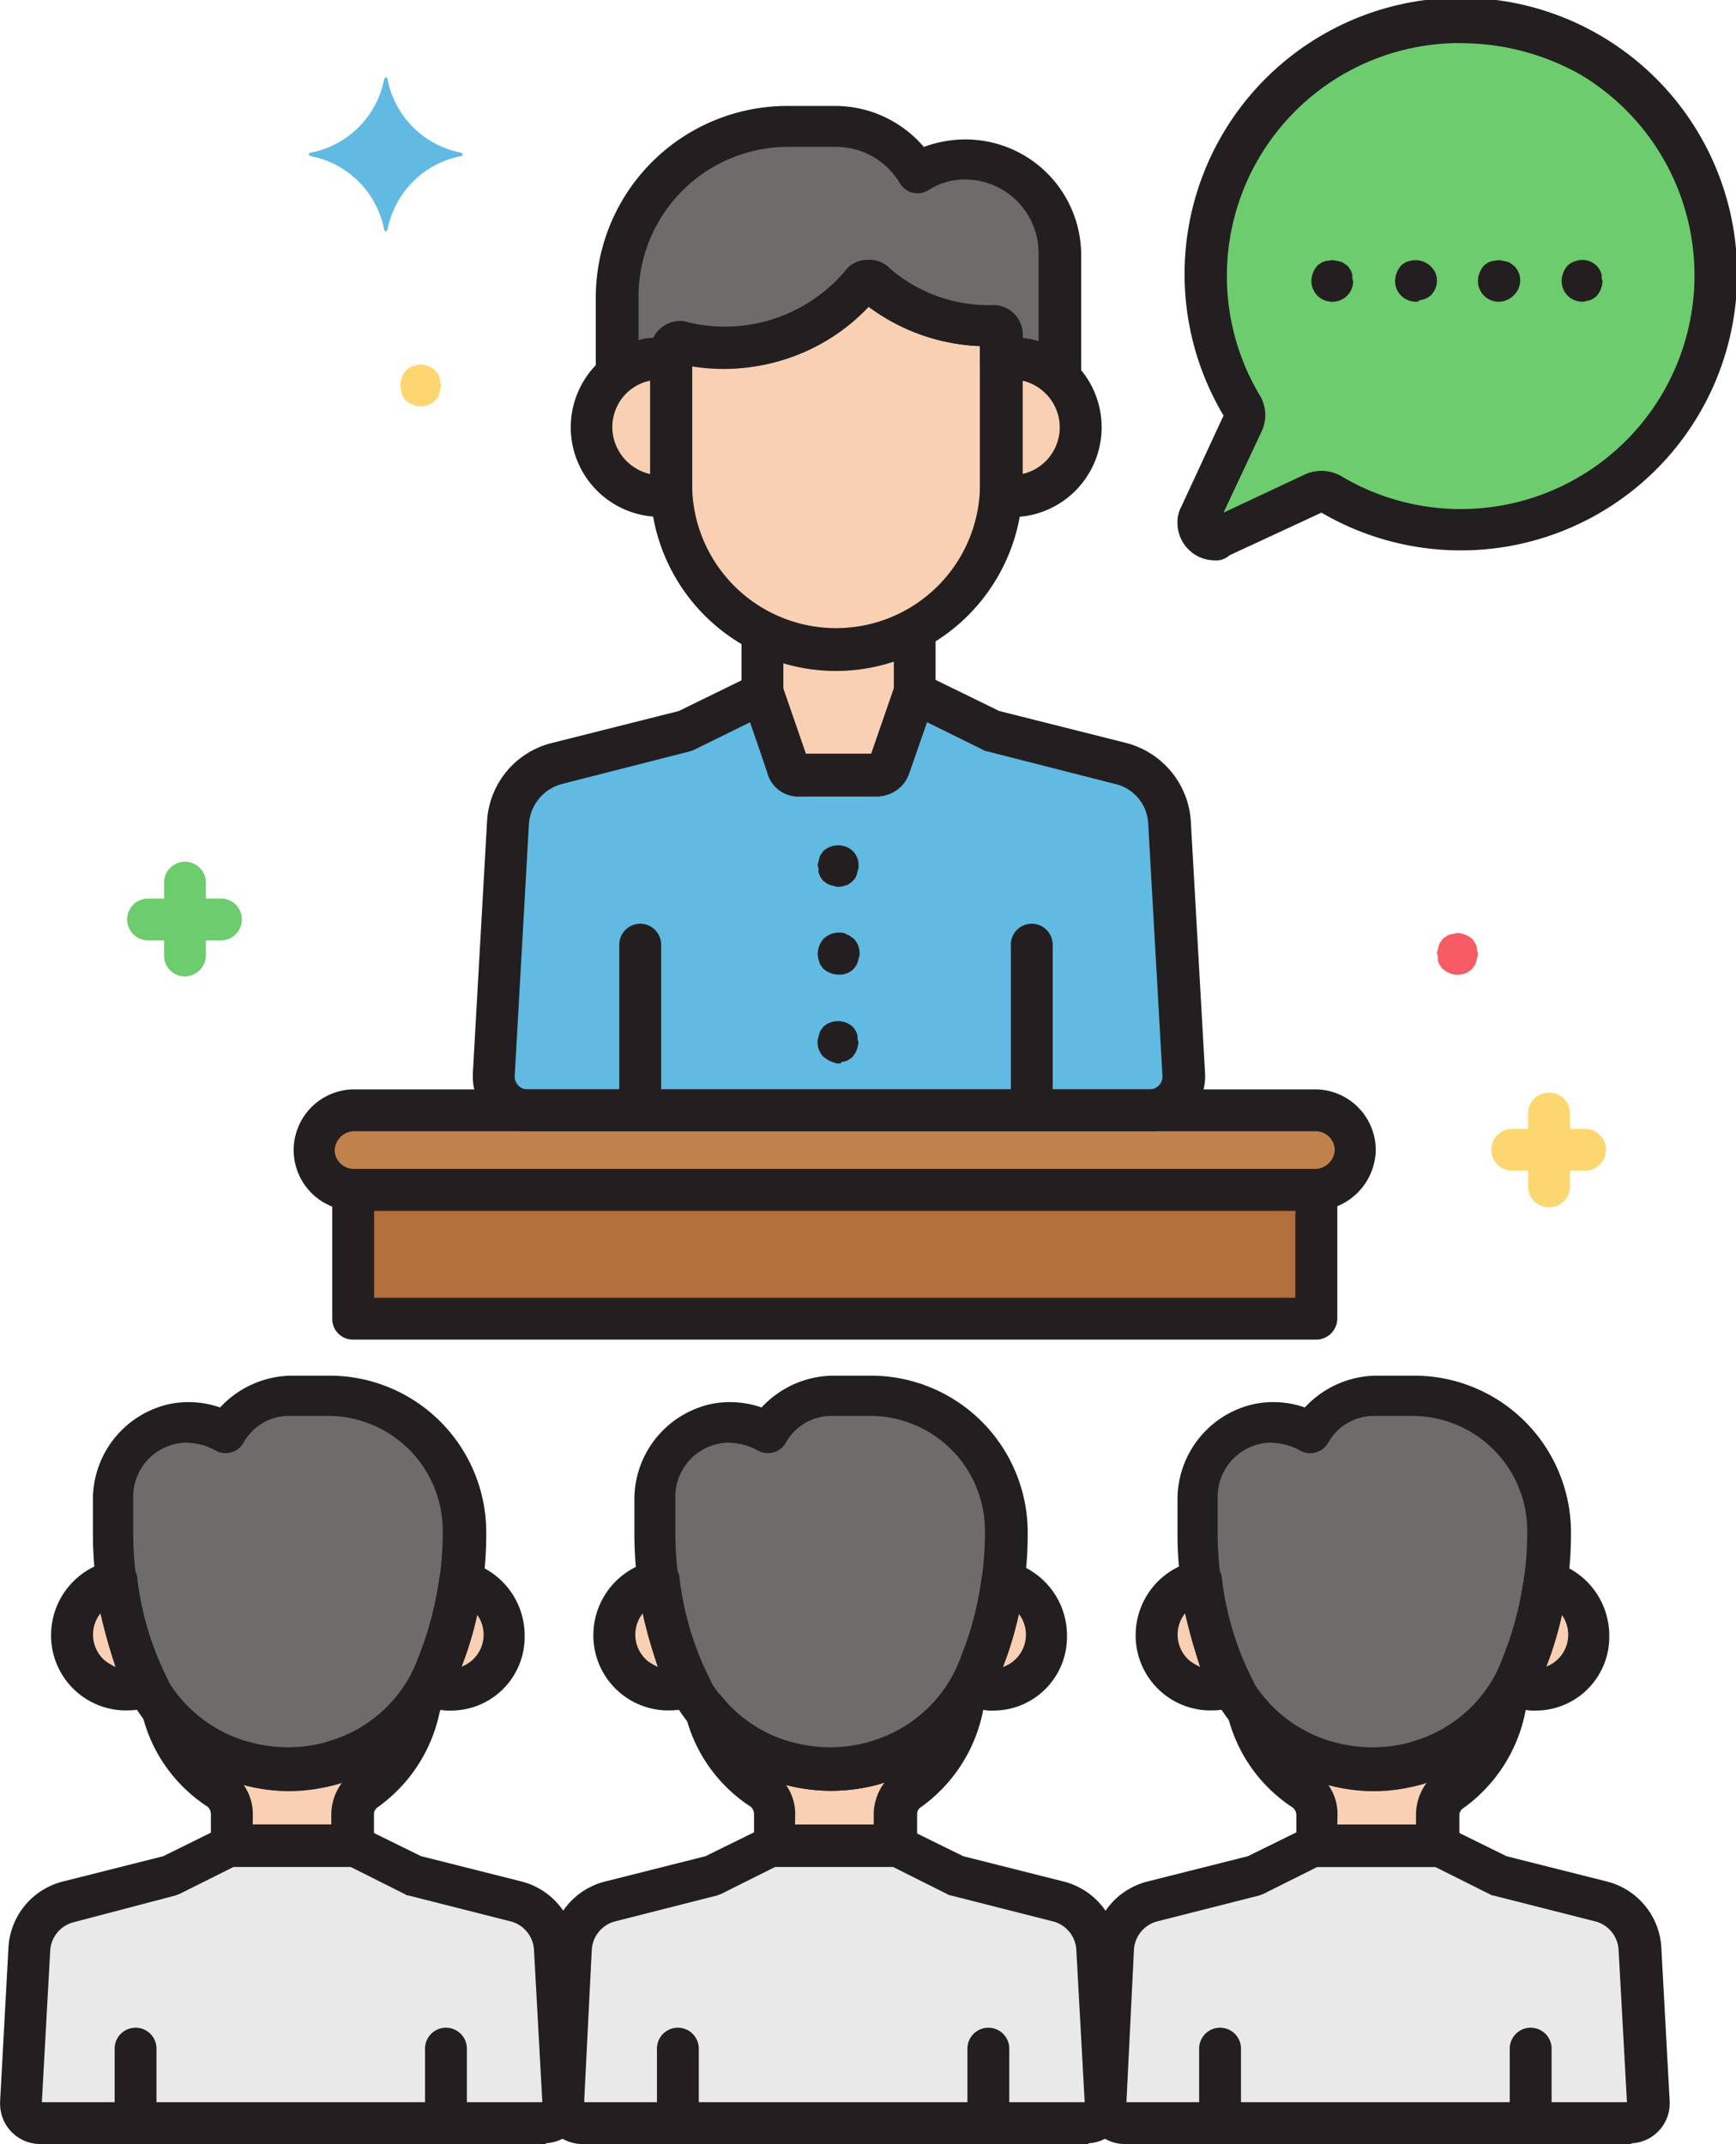
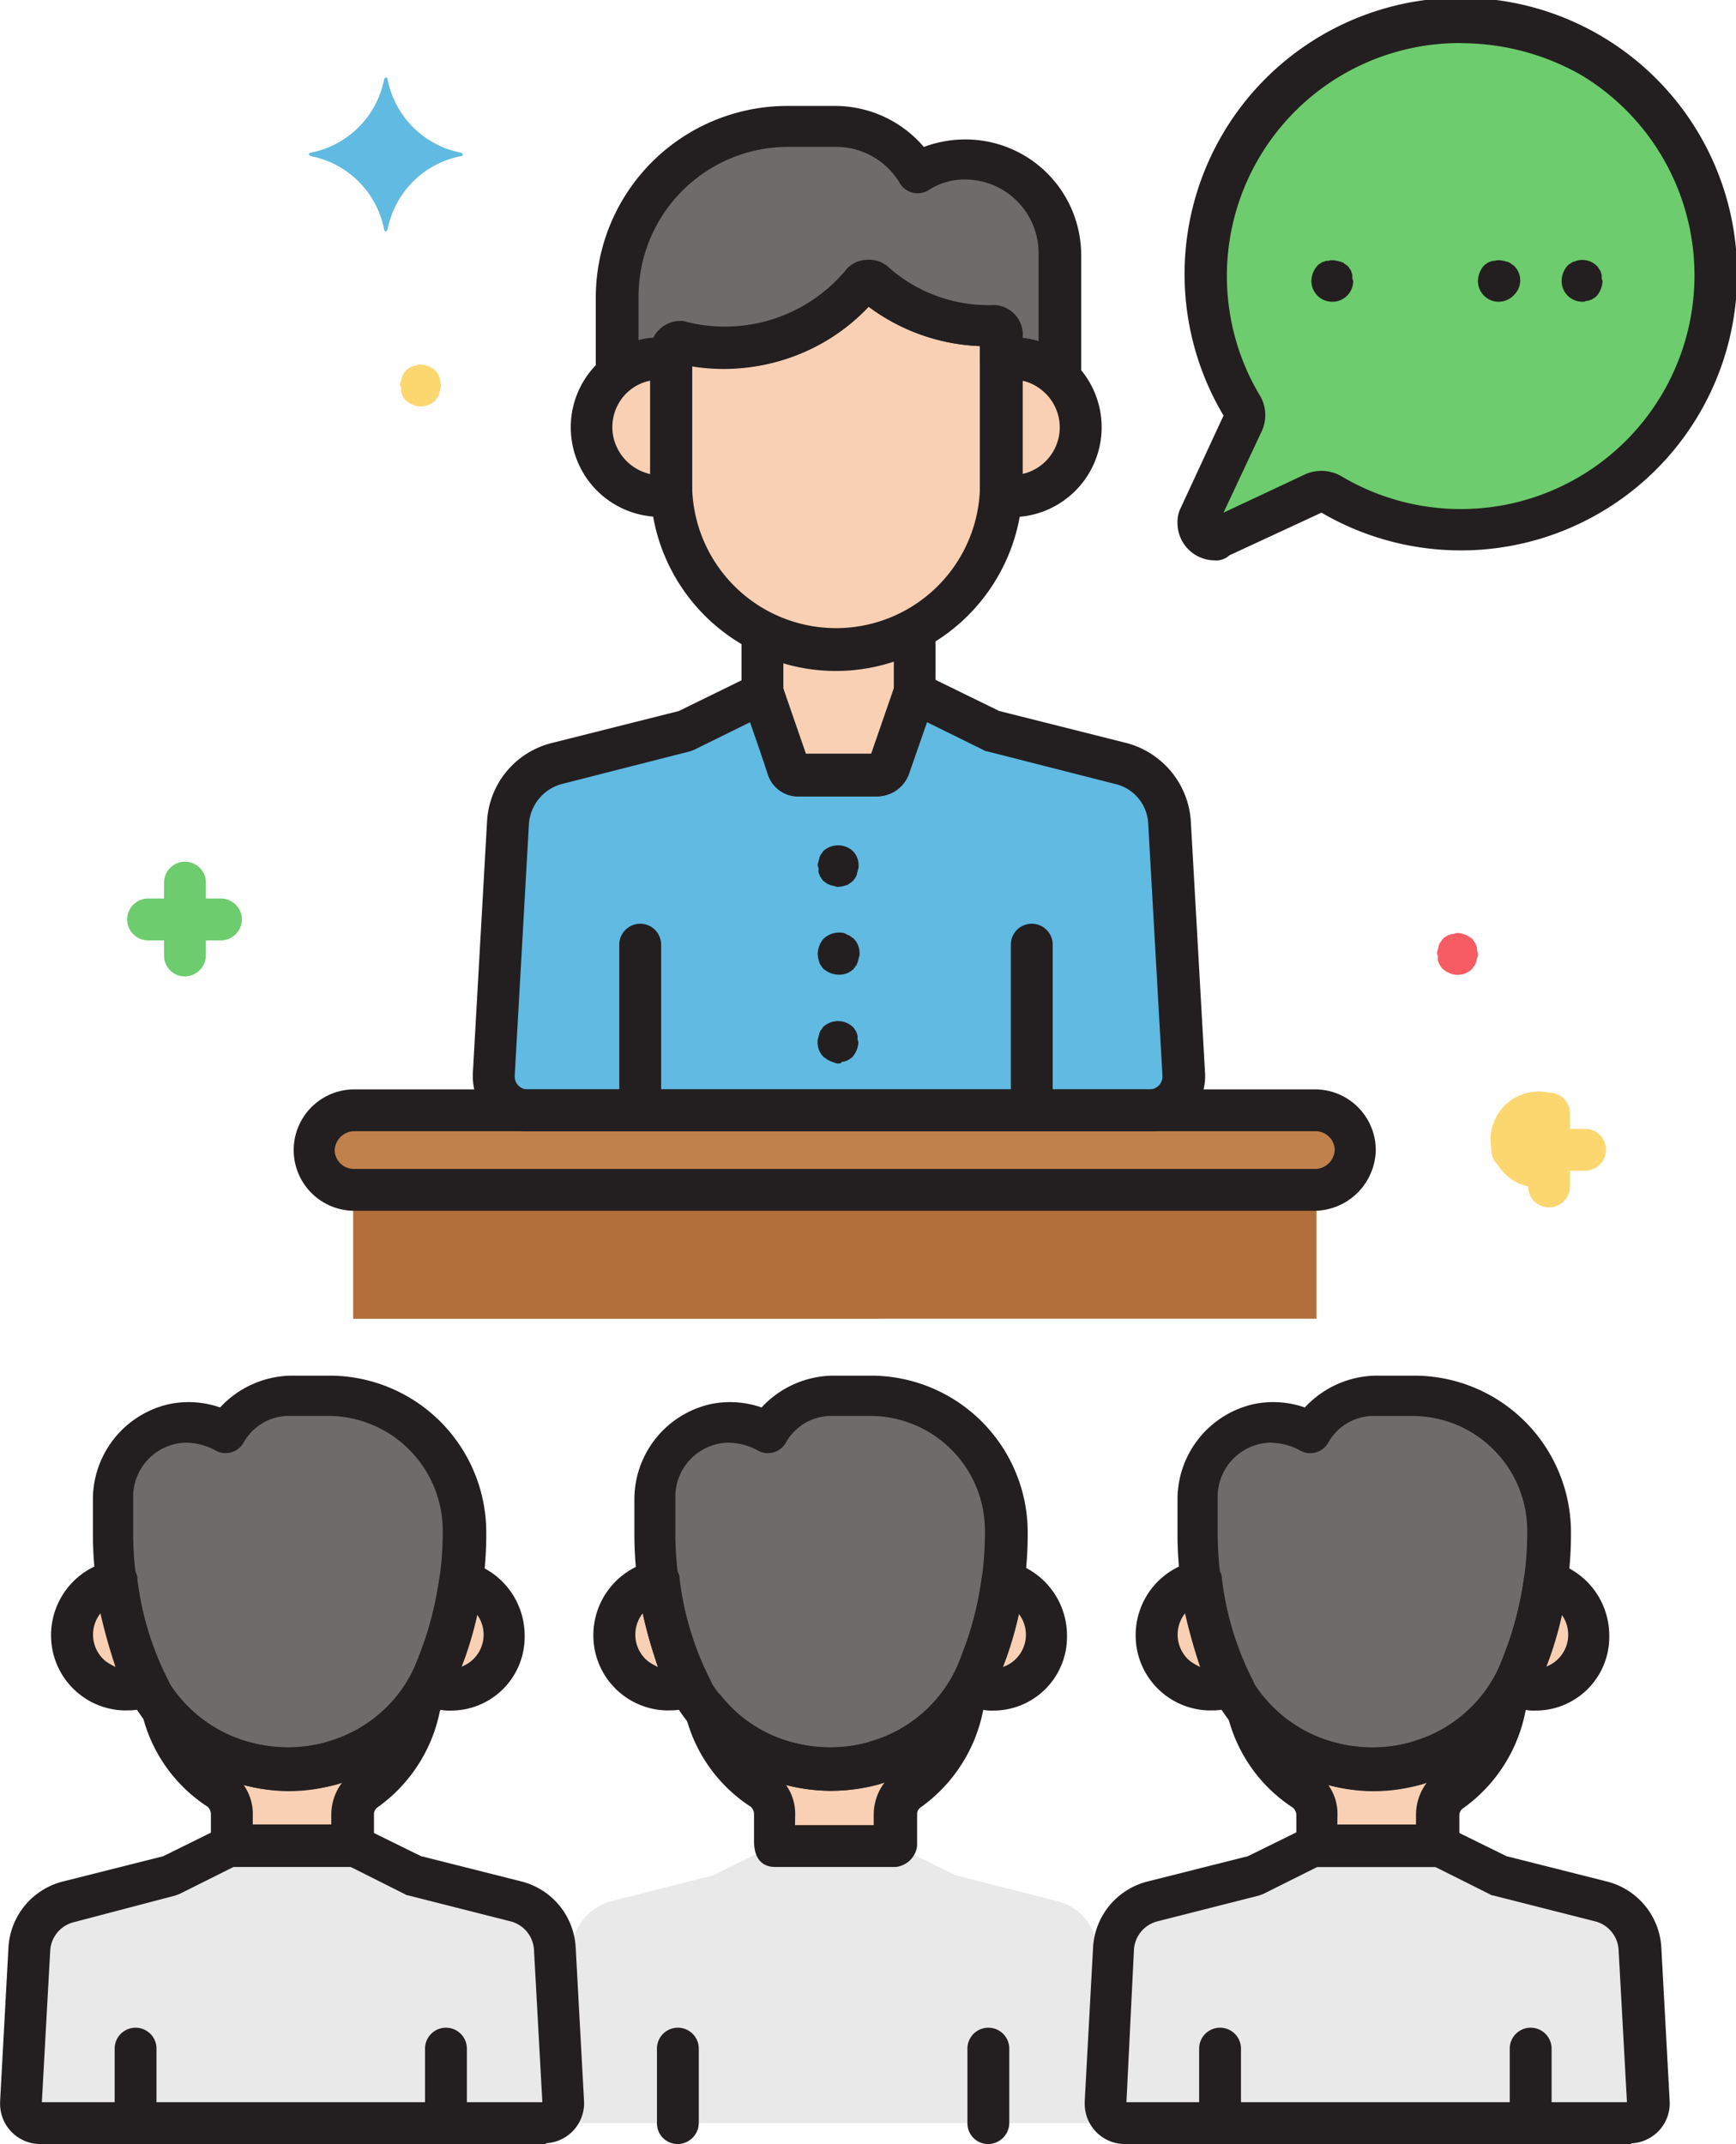
<svg xmlns="http://www.w3.org/2000/svg" width="71.227" height="87.953" viewBox="0 0 71.227 87.953">
  <g id="seminar" transform="translate(-0.148 -0.001)">
    <path id="Path_481" data-name="Path 481" d="M27.043,445.317a2.157,2.157,0,0,0-1.614-1.957l-4.155-1.03-2.507-1.237H13.79l-2.506,1.237-4.189,1.03a2.2,2.2,0,0,0-1.614,1.957l-.343,6.318a.773.773,0,0,0,.721.824H26.6a.777.777,0,0,0,.789-.79v-.034Zm0,0" transform="translate(-4.13 -365.364)" fill="#e9e9ea" />
    <path id="Path_482" data-name="Path 482" d="M156.642,445.152a2.157,2.157,0,0,0-1.614-1.957l-4.189-1.065-2.506-1.236h-4.945l-2.507,1.236-4.189,1.065a2.2,2.2,0,0,0-1.614,1.957l-.343,6.318a.773.773,0,0,0,.722.824H156.2a.777.777,0,0,0,.79-.79v-.034Zm0,0" transform="translate(-111.478 -365.199)" fill="#e9e9ea" />
    <path id="Path_483" data-name="Path 483" d="M286.243,445.152a2.158,2.158,0,0,0-1.614-1.957l-4.189-1.065-2.507-1.236h-4.945l-2.506,1.236-4.189,1.065a2.2,2.2,0,0,0-1.614,1.957l-.343,6.318a.773.773,0,0,0,.721.824H285.8a.777.777,0,0,0,.79-.79v-.034Zm0,0" transform="translate(-218.829 -365.199)" fill="#e9e9ea" />
    <path id="Path_484" data-name="Path 484" d="M146.6,181.153l-.584-10.335a2.67,2.67,0,0,0-2.026-2.438l-5.253-1.339-3.159-1.545-1.064,3.056a.48.48,0,0,1-.412.309h-3.262a.4.4,0,0,1-.412-.309l-1.064-3.056-3.159,1.545-5.254,1.339a2.672,2.672,0,0,0-2.026,2.438l-.583,10.335a1.379,1.379,0,0,0,1.305,1.442h25.615a1.377,1.377,0,0,0,1.373-1.373c-.034,0-.034-.034-.034-.068Zm0,0" transform="translate(-97.899 -137.082)" fill="#60bae2" />
    <path id="Path_485" data-name="Path 485" d="M118.057,266.742a1.649,1.649,0,0,0-1.648-1.648H76.921a1.632,1.632,0,0,0,0,3.262h39.522a1.569,1.569,0,0,0,1.614-1.614Zm0,0" transform="translate(-62.283 -219.581)" fill="#c1814c" />
    <path id="Path_486" data-name="Path 486" d="M124.069,289.584V284.3H84.547v5.287Zm0,0" transform="translate(-69.909 -235.487)" fill="#b26e3b" />
    <path id="Path_487" data-name="Path 487" d="M45.988,409.037l-.1.034a6.2,6.2,0,0,1-3.537,0l-.137-.034a6.766,6.766,0,0,1-3.262-2.163,5.308,5.308,0,0,0,2.3,3.262,1.1,1.1,0,0,1,.515.962v1.3h4.945v-1.339a1.2,1.2,0,0,1,.481-.961,5.588,5.588,0,0,0,2.266-3.605,6.066,6.066,0,0,1-3.468,2.541Zm0,0" transform="translate(-32.139 -336.707)" fill="#f9d0b4" />
    <path id="Path_488" data-name="Path 488" d="M103.686,377.7a14.368,14.368,0,0,1-1.339,4.43h.583a2.226,2.226,0,0,0,2.575-1.854,1.043,1.043,0,0,0,.035-.343A2.338,2.338,0,0,0,103.686,377.7Zm0,0" transform="translate(-84.653 -312.85)" fill="#f9d0b4" />
    <path id="Path_489" data-name="Path 489" d="M19.168,377.9a2.278,2.278,0,0,0-1.82,2.232,2.228,2.228,0,0,0,2.266,2.2,1.293,1.293,0,0,0,.343-.034h.515a13.249,13.249,0,0,1-1.3-4.4Zm0,0" transform="translate(-14.246 -313.016)" fill="#f9d0b4" />
    <path id="Path_490" data-name="Path 490" d="M175.586,409.037l-.1.034a6.2,6.2,0,0,1-3.537,0l-.137-.034a6.77,6.77,0,0,1-3.262-2.163,5.311,5.311,0,0,0,2.3,3.262,1.1,1.1,0,0,1,.515.962v1.3h4.944v-1.339a1.2,1.2,0,0,1,.481-.961,5.585,5.585,0,0,0,2.266-3.605A6.062,6.062,0,0,1,175.586,409.037Zm0,0" transform="translate(-139.487 -336.707)" fill="#f9d0b4" />
    <path id="Path_491" data-name="Path 491" d="M233.288,377.7a14.367,14.367,0,0,1-1.339,4.43h.549a2.227,2.227,0,0,0,2.575-1.854,1.063,1.063,0,0,0,.034-.343A2.271,2.271,0,0,0,233.288,377.7Zm0,0" transform="translate(-192.004 -312.85)" fill="#f9d0b4" />
    <path id="Path_492" data-name="Path 492" d="M148.769,377.9a2.278,2.278,0,0,0-1.819,2.232,2.228,2.228,0,0,0,2.266,2.2,1.3,1.3,0,0,0,.343-.034h.515a13.251,13.251,0,0,1-1.305-4.4Zm0,0" transform="translate(-121.598 -313.016)" fill="#f9d0b4" />
    <path id="Path_493" data-name="Path 493" d="M305.187,409.037l-.1.034a6.2,6.2,0,0,1-3.536,0l-.138-.034a6.766,6.766,0,0,1-3.262-2.163,5.31,5.31,0,0,0,2.3,3.262,1.1,1.1,0,0,1,.515.962v1.3h5.013v-1.339a1.2,1.2,0,0,1,.481-.961,5.585,5.585,0,0,0,2.266-3.605,6.452,6.452,0,0,1-3.536,2.541Zm0,0" transform="translate(-246.838 -336.707)" fill="#f9d0b4" />
    <path id="Path_494" data-name="Path 494" d="M362.887,377.7a14.369,14.369,0,0,1-1.339,4.43h.549a2.226,2.226,0,0,0,2.575-1.854,1.043,1.043,0,0,0,.035-.343A2.272,2.272,0,0,0,362.887,377.7Zm0,0" transform="translate(-299.352 -312.85)" fill="#f9d0b4" />
    <path id="Path_495" data-name="Path 495" d="M278.367,377.9a2.278,2.278,0,0,0-1.82,2.232,2.227,2.227,0,0,0,2.266,2.2,1.291,1.291,0,0,0,.343-.034h.515a13.25,13.25,0,0,1-1.3-4.4Zm0,0" transform="translate(-228.945 -313.016)" fill="#f9d0b4" />
    <path id="Path_496" data-name="Path 496" d="M239.794,85.7a1.968,1.968,0,0,0-.447.034c0,.137.034.309.034.447v4.67a1.967,1.967,0,0,1-.034.447,2.837,2.837,0,0,0,.927-5.6h-.48Zm0,0" transform="translate(-198.132 -70.982)" fill="#f9d0b4" />
    <path id="Path_497" data-name="Path 497" d="M144.766,90.8v-4.67a1.969,1.969,0,0,1,.034-.447,2.837,2.837,0,0,0-.927,5.6,2.277,2.277,0,0,0,.962,0,1.245,1.245,0,0,1-.069-.481Zm0,0" transform="translate(-117.08 -70.939)" fill="#f9d0b4" />
    <path id="Path_498" data-name="Path 498" d="M168.342,67.074a7.253,7.253,0,0,1-7.348,2.4.383.383,0,0,0-.447.275v5.528a6.764,6.764,0,0,0,13.529,0V69.169a.344.344,0,0,0-.343-.343,7.092,7.092,0,0,1-4.876-1.751.322.322,0,0,0-.515,0Zm0,0" transform="translate(-132.86 -55.451)" fill="#f9d0b4" />
    <path id="Path_499" data-name="Path 499" d="M185.369,151.121a6.531,6.531,0,0,1-3.022-.721v2.507l1.064,3.056a.481.481,0,0,0,.412.309h3.262a.443.443,0,0,0,.412-.309l1.064-3.056V150.3a6.414,6.414,0,0,1-3.193.824Zm0,0" transform="translate(-150.918 -124.493)" fill="#f9d0b4" />
    <path id="Path_500" data-name="Path 500" d="M41.566,339.059A5.606,5.606,0,0,0,36,333.5H34.423a3.07,3.07,0,0,0-2.644,1.511,3.056,3.056,0,0,0-4.635,2.712v1.443a14.873,14.873,0,0,0,.824,4.91l.137.412a6.32,6.32,0,0,0,4.327,4.051l.137.035a6.2,6.2,0,0,0,3.537,0l.1-.035a6.44,6.44,0,0,0,4.326-4.086l.206-.55a14.492,14.492,0,0,0,.824-4.841Zm0,0" transform="translate(-22.36 -276.24)" fill="#6d6c6b" />
    <path id="Path_501" data-name="Path 501" d="M171.164,339.059A5.605,5.605,0,0,0,165.6,333.5h-1.579a3.071,3.071,0,0,0-2.644,1.511,3.056,3.056,0,0,0-4.635,2.712v1.443a14.891,14.891,0,0,0,.824,4.91l.137.412a6.319,6.319,0,0,0,4.326,4.051l.137.035a6.2,6.2,0,0,0,3.537,0l.1-.035a6.439,6.439,0,0,0,4.326-4.086l.207-.55a14.491,14.491,0,0,0,.824-4.841Zm0,0" transform="translate(-129.708 -276.24)" fill="#6d6c6b" />
    <path id="Path_502" data-name="Path 502" d="M300.766,339.059A5.605,5.605,0,0,0,295.2,333.5h-1.58a3.07,3.07,0,0,0-2.644,1.511,3.056,3.056,0,0,0-4.635,2.712v1.443a14.889,14.889,0,0,0,.824,4.91l.137.412a6.319,6.319,0,0,0,4.326,4.051l.137.035a6.2,6.2,0,0,0,3.536,0l.1-.035a6.439,6.439,0,0,0,4.326-4.086l.206-.55a14.492,14.492,0,0,0,.824-4.841Zm0,0" transform="translate(-237.06 -276.24)" fill="#6d6c6b" />
    <path id="Path_503" data-name="Path 503" d="M149.5,39.64a2.119,2.119,0,0,1,.446.034v-.309a.353.353,0,0,1,.378-.343h.069a7.4,7.4,0,0,0,7.348-2.4.377.377,0,0,1,.515-.068.034.034,0,0,1,.034.034,7.092,7.092,0,0,0,4.876,1.751.344.344,0,0,1,.343.343v1a2.85,2.85,0,0,1,2.4.756V35.313a3.9,3.9,0,0,0-3.88-3.88,4.14,4.14,0,0,0-1.992.549,3.863,3.863,0,0,0-3.33-1.889h-1.992a7.028,7.028,0,0,0-6.971,7v3.125a2.831,2.831,0,0,1,1.752-.583Zm0,0" transform="translate(-122.257 -24.926)" fill="#6d6c6b" />
    <path id="Path_504" data-name="Path 504" d="M304.444,7.974a10.445,10.445,0,0,0-16,13.083.771.771,0,0,1,.034.618l-1.785,3.846a.712.712,0,0,0,.308.893.763.763,0,0,0,.55,0l3.845-1.786a.655.655,0,0,1,.618.035,10.46,10.46,0,0,0,12.43-16.688Zm0,0" transform="translate(-237.305 -4.352)" fill="#6dcc6d" />
    <path id="Path_505" data-name="Path 505" d="M80.2,21.586a3.811,3.811,0,0,1-3.022-3.022.074.074,0,0,0-.068-.068c-.034,0-.034.034-.068.068a3.811,3.811,0,0,1-3.022,3.022.074.074,0,0,0-.068.068c0,.034.034.034.068.069a3.809,3.809,0,0,1,3.022,3.021.074.074,0,0,0,.068.069c.034,0,.034-.035.068-.069A3.809,3.809,0,0,1,80.2,21.724a.074.074,0,0,0,.068-.069C80.233,21.621,80.233,21.586,80.2,21.586Zm0,0" transform="translate(-61.131 -15.32)" fill="#60bae2" />
    <path id="Path_506" data-name="Path 506" d="M357.405,269.7h2.988a.858.858,0,1,1,0,1.717h-2.988a.858.858,0,0,1,0-1.717Zm0,0" transform="translate(-295.211 -223.392)" fill="#fcd770" />
-     <path id="Path_507" data-name="Path 507" d="M366.206,261.094a.85.85,0,0,1,.858.858v2.988a.858.858,0,0,1-1.717,0v-2.988A.85.85,0,0,1,366.206,261.094Zm0,0" transform="translate(-302.501 -216.268)" fill="#fcd770" />
+     <path id="Path_507" data-name="Path 507" d="M366.206,261.094a.85.85,0,0,1,.858.858v2.988a.858.858,0,0,1-1.717,0A.85.85,0,0,1,366.206,261.094Zm0,0" transform="translate(-302.501 -216.268)" fill="#fcd770" />
    <path id="Path_508" data-name="Path 508" d="M34.393,216.412H31.405a.858.858,0,1,1,0-1.717h2.988a.858.858,0,1,1,0,1.717Zm0,0" transform="translate(-25.18 -177.835)" fill="#6dcc6d" />
    <path id="Path_509" data-name="Path 509" d="M40.206,210.6a.85.85,0,0,1-.858-.858v-2.988a.858.858,0,1,1,1.717,0v2.988A.872.872,0,0,1,40.206,210.6Zm0,0" transform="translate(-32.469 -170.545)" fill="#6dcc6d" />
    <path id="Path_510" data-name="Path 510" d="M344.371,222.9a.988.988,0,0,1,.618.241.472.472,0,0,1,.1.137.265.265,0,0,1,.069.137.312.312,0,0,1,.034.172c0,.069.034.1.034.172a.309.309,0,0,1-.034.172c0,.069-.034.1-.034.172-.035.069-.035.1-.069.137s-.068.1-.1.137a.845.845,0,0,1-.927.172c-.034-.034-.1-.034-.137-.069s-.1-.068-.137-.1a.466.466,0,0,1-.1-.137.261.261,0,0,1-.068-.137.253.253,0,0,1-.035-.172.312.312,0,0,0-.034-.172.312.312,0,0,1,.034-.172c0-.068.035-.1.035-.172.034-.068.034-.1.068-.137s.068-.1.1-.137a.461.461,0,0,1,.137-.1.263.263,0,0,1,.137-.068.307.307,0,0,1,.172-.035C344.268,222.929,344.337,222.9,344.371,222.9Zm0,0" transform="translate(-284.443 -184.627)" fill="#f75c64" />
    <path id="Path_511" data-name="Path 511" d="M96.57,87.094a.987.987,0,0,1,.618.241.467.467,0,0,1,.1.137.256.256,0,0,1,.069.137.312.312,0,0,1,.034.172c0,.069.034.1.034.172a.31.31,0,0,1-.034.172c0,.069-.034.1-.034.172-.034.069-.034.1-.069.137s-.068.1-.1.137a.845.845,0,0,1-.927.172c-.034-.034-.1-.034-.137-.068s-.1-.069-.137-.1a.468.468,0,0,1-.1-.137.622.622,0,0,1-.1-.309.307.307,0,0,0-.035-.172.307.307,0,0,1,.035-.172c0-.068.034-.1.034-.172.034-.068.034-.1.068-.137s.069-.1.1-.137a.468.468,0,0,1,.137-.1.259.259,0,0,1,.137-.068.312.312,0,0,1,.172-.034C96.433,87.094,96.5,87.094,96.57,87.094Zm0,0" transform="translate(-79.185 -72.141)" fill="#fcd770" />
    <g id="Group_30" data-name="Group 30" transform="translate(0.148 0.001)">
      <path id="Path_512" data-name="Path 512" d="M102.6,489.269a.851.851,0,0,1-.858-.858v-3.056a.858.858,0,1,1,1.717,0v3.056A.872.872,0,0,1,102.6,489.269Zm0,0" transform="translate(-84.303 -401.316)" fill="#231f20" />
      <path id="Path_513" data-name="Path 513" d="M28.405,489.269a.85.85,0,0,1-.858-.858v-3.056a.858.858,0,1,1,1.717,0v3.056A.872.872,0,0,1,28.405,489.269Zm0,0" transform="translate(-22.843 -401.316)" fill="#231f20" />
      <path id="Path_514" data-name="Path 514" d="M22.5,449.012H1.8a1.649,1.649,0,0,1-1.648-1.648v-.1l.343-6.317a2.961,2.961,0,0,1,2.266-2.713l4.086-1.03L9.282,436a.689.689,0,0,1,.378-.1H14.6a.687.687,0,0,1,.378.1l2.438,1.2,4.086,1.03a2.96,2.96,0,0,1,2.266,2.713l.343,6.317a1.643,1.643,0,0,1-1.545,1.717c-.034.035-.034.035-.068.035ZM1.865,447.295H22.4l-.343-6.25a1.28,1.28,0,0,0-.961-1.168L16.9,438.813c-.068,0-.1-.034-.172-.068L14.4,437.577H9.865l-2.335,1.168c-.069.034-.1.034-.172.068l-4.189,1.1a1.278,1.278,0,0,0-.961,1.167Zm0,0" transform="translate(-0.148 -361.059)" fill="#231f20" />
      <path id="Path_515" data-name="Path 515" d="M42.663,409.232H37.718c-.274,0-.858-.1-.858-1.064v-1.133a.421.421,0,0,0-.137-.275,6.271,6.271,0,0,1-2.678-3.777.859.859,0,0,1,.653-1.03.843.843,0,0,1,.858.309,5.582,5.582,0,0,0,2.815,1.854l.137.034a5.905,5.905,0,0,0,3.09,0l.1-.034a5.729,5.729,0,0,0,3.056-2.164.869.869,0,0,1,1.2-.206.839.839,0,0,1,.343.858,6.375,6.375,0,0,1-2.609,4.189.35.35,0,0,0-.137.241v1.51a.957.957,0,0,1-.893.687Zm-4.086-1.717H41.8v-.48a2.195,2.195,0,0,1,.447-1.271c-.035,0-.069.034-.1.034l-.1.035a6.973,6.973,0,0,1-3.845.034,2.057,2.057,0,0,1,.378,1.168Zm0,0" transform="translate(-28.207 -332.645)" fill="#231f20" />
      <path id="Path_516" data-name="Path 516" d="M30.383,345.727a7.744,7.744,0,0,1-1.992-.274l-.137-.035a7.261,7.261,0,0,1-4.876-4.6l-.137-.412a15.837,15.837,0,0,1-.893-5.185v-1.442a4.008,4.008,0,0,1,3.125-3.915,3.938,3.938,0,0,1,2.094.137,4.058,4.058,0,0,1,2.919-1.305h1.58a6.433,6.433,0,0,1,6.421,6.421,15.249,15.249,0,0,1-.858,5.116l-.206.549a7.363,7.363,0,0,1-4.91,4.635l-.1.035a8.444,8.444,0,0,1-2.026.274Zm-4.155-14.284A2.22,2.22,0,0,0,24,333.64v1.511a13.93,13.93,0,0,0,.789,4.6l.137.412a5.661,5.661,0,0,0,3.743,3.536l.137.035a5.905,5.905,0,0,0,3.09,0l.1-.035a5.589,5.589,0,0,0,3.743-3.536l.206-.549a13.852,13.852,0,0,0,.756-4.567,4.711,4.711,0,0,0-4.7-4.7H30.417a2.137,2.137,0,0,0-1.889,1.1.848.848,0,0,1-1.168.309,2.536,2.536,0,0,0-1.133-.309Zm0,0" transform="translate(-18.536 -272.264)" fill="#231f20" />
      <path id="Path_517" data-name="Path 517" d="M99.133,379a1.677,1.677,0,0,1-.412-.034h-.515a.85.85,0,0,1-.858-.858.814.814,0,0,1,.1-.412,14.291,14.291,0,0,0,1.236-4.12.848.848,0,0,1,.961-.721h.035a3.129,3.129,0,0,1,2.506,3.09A3.02,3.02,0,0,1,99.133,379Zm1.065-3.983a16.257,16.257,0,0,1-.653,2.2,1.4,1.4,0,0,0,.653-2.2Zm0,0" transform="translate(-80.66 -308.829)" fill="#231f20" />
      <path id="Path_518" data-name="Path 518" d="M15.438,378.945a3.077,3.077,0,0,1-3.09-3.09,3.12,3.12,0,0,1,2.507-3.056.869.869,0,0,1,1.03.653v.068a12.424,12.424,0,0,0,1.236,4.12.848.848,0,0,1-.309,1.168.91.91,0,0,1-.412.1h-.481a2.442,2.442,0,0,1-.481.034Zm-1.064-3.983a1.408,1.408,0,0,0,.206,1.957,2.6,2.6,0,0,0,.412.241C14.751,376.438,14.545,375.717,14.374,374.962Zm0,0" transform="translate(-10.253 -308.779)" fill="#231f20" />
      <path id="Path_519" data-name="Path 519" d="M232.206,489.269a.85.85,0,0,1-.858-.858v-3.056a.858.858,0,1,1,1.717,0v3.056A.872.872,0,0,1,232.206,489.269Zm0,0" transform="translate(-191.655 -401.316)" fill="#231f20" />
      <path id="Path_520" data-name="Path 520" d="M158.006,489.269a.85.85,0,0,1-.858-.858v-3.056a.858.858,0,1,1,1.717,0v3.056A.873.873,0,0,1,158.006,489.269Zm0,0" transform="translate(-130.194 -401.316)" fill="#231f20" />
-       <path id="Path_521" data-name="Path 521" d="M152.1,449.012H131.394a1.649,1.649,0,0,1-1.648-1.648v-.1l.343-6.317a2.962,2.962,0,0,1,2.267-2.713l4.086-1.03,2.438-1.2a.687.687,0,0,1,.378-.1H144.2a.69.69,0,0,1,.378.1l2.438,1.2,4.086,1.03a2.961,2.961,0,0,1,2.266,2.713l.343,6.317a1.644,1.644,0,0,1-1.545,1.717c-.034.035-.034.035-.068.035Zm-20.637-1.717H152l-.343-6.25a1.279,1.279,0,0,0-.962-1.168l-4.189-1.064c-.068,0-.1-.034-.172-.068L144,437.577h-4.566l-2.335,1.168c-.068.034-.1.034-.172.068l-4.189,1.064a1.28,1.28,0,0,0-.962,1.168Zm0,0" transform="translate(-107.496 -361.059)" fill="#231f20" />
      <path id="Path_522" data-name="Path 522" d="M172.463,409.232h-4.945c-.275,0-.858-.1-.858-1.064v-1.133a.421.421,0,0,0-.137-.275,6.269,6.269,0,0,1-2.678-3.777.859.859,0,0,1,.652-1.03.842.842,0,0,1,.858.309,5.583,5.583,0,0,0,2.816,1.854l.137.034a5.905,5.905,0,0,0,3.09,0l.1-.034a5.732,5.732,0,0,0,3.056-2.164.869.869,0,0,1,1.2-.206.84.84,0,0,1,.343.858,6.378,6.378,0,0,1-2.609,4.189.347.347,0,0,0-.137.241v1.339A.985.985,0,0,1,172.463,409.232Zm-4.12-1.717h3.228v-.48a2.2,2.2,0,0,1,.446-1.271c-.034,0-.068.034-.1.034l-.1.035a7.307,7.307,0,0,1-3.845.034,2.057,2.057,0,0,1,.378,1.168Zm0,0" transform="translate(-135.723 -332.645)" fill="#231f20" />
      <path id="Path_523" data-name="Path 523" d="M159.815,345.727a7.738,7.738,0,0,1-1.991-.274l-.137-.035a7.385,7.385,0,0,1-4.91-4.6l-.137-.412a15.82,15.82,0,0,1-.893-5.185v-1.442a4.008,4.008,0,0,1,3.125-3.915,3.939,3.939,0,0,1,2.094.137,4.055,4.055,0,0,1,2.919-1.305h1.579a6.433,6.433,0,0,1,6.421,6.421,15.233,15.233,0,0,1-.858,5.116l-.206.549a7.287,7.287,0,0,1-4.91,4.635l-.1.035a7.744,7.744,0,0,1-1.992.274Zm-4.155-14.284a2.221,2.221,0,0,0-2.232,2.2v1.511a13.931,13.931,0,0,0,.79,4.6l.137.412A5.659,5.659,0,0,0,158.1,343.7l.137.035a5.905,5.905,0,0,0,3.09,0l.1-.035a5.591,5.591,0,0,0,3.743-3.536l.206-.549a13.851,13.851,0,0,0,.755-4.567,4.711,4.711,0,0,0-4.7-4.7H159.85a2.137,2.137,0,0,0-1.889,1.1.848.848,0,0,1-1.168.309,2.537,2.537,0,0,0-1.133-.309Zm0,0" transform="translate(-125.719 -272.264)" fill="#231f20" />
      <path id="Path_524" data-name="Path 524" d="M228.735,379a1.671,1.671,0,0,1-.412-.034h-.515a.85.85,0,0,1-.858-.858.82.82,0,0,1,.1-.412,13.281,13.281,0,0,0,1.236-4.12.848.848,0,0,1,.962-.721h.034a3.129,3.129,0,0,1,2.507,3.09A3.02,3.02,0,0,1,228.735,379Zm1.064-3.983a16.161,16.161,0,0,1-.653,2.2,1.4,1.4,0,0,0,.653-2.2Zm0,0" transform="translate(-188.011 -308.829)" fill="#231f20" />
      <path id="Path_525" data-name="Path 525" d="M145.039,378.945a3.077,3.077,0,0,1-3.09-3.09,3.12,3.12,0,0,1,2.506-3.056.869.869,0,0,1,1.03.653v.068a12.439,12.439,0,0,0,1.236,4.12.847.847,0,0,1-.309,1.168.911.911,0,0,1-.412.1h-.481a2.439,2.439,0,0,1-.48.034Zm-1.065-3.983a1.408,1.408,0,0,0,.207,1.957,2.545,2.545,0,0,0,.412.241C144.353,376.438,144.146,375.717,143.974,374.962Zm0,0" transform="translate(-117.604 -308.779)" fill="#231f20" />
      <path id="Path_526" data-name="Path 526" d="M361.807,489.269a.85.85,0,0,1-.858-.858v-3.056a.858.858,0,1,1,1.717,0v3.056A.873.873,0,0,1,361.807,489.269Zm0,0" transform="translate(-299.005 -401.316)" fill="#231f20" />
      <path id="Path_527" data-name="Path 527" d="M287.6,489.269a.851.851,0,0,1-.858-.858v-3.056a.858.858,0,1,1,1.717,0v3.056A.872.872,0,0,1,287.6,489.269Zm0,0" transform="translate(-237.542 -401.316)" fill="#231f20" />
      <path id="Path_528" data-name="Path 528" d="M281.7,449.012H261a1.649,1.649,0,0,1-1.648-1.648v-.1l.343-6.317a2.961,2.961,0,0,1,2.266-2.713l4.086-1.03,2.438-1.2a.69.69,0,0,1,.378-.1h4.979a.691.691,0,0,1,.378.1l2.438,1.2,4.086,1.03a2.962,2.962,0,0,1,2.266,2.713l.343,6.317a1.644,1.644,0,0,1-1.545,1.717c-.069.035-.069.035-.1.035Zm-20.636-1.717H281.6l-.343-6.25a1.281,1.281,0,0,0-.962-1.168l-4.189-1.064c-.069,0-.1-.034-.172-.068l-2.335-1.168H269.03l-2.335,1.168c-.069.034-.1.034-.172.068l-4.19,1.064a1.28,1.28,0,0,0-.961,1.168Zm0,0" transform="translate(-214.847 -361.059)" fill="#231f20" />
      <path id="Path_529" data-name="Path 529" d="M302.062,409.4h-4.944a.85.85,0,0,1-.858-.858v-1.3a.426.426,0,0,0-.137-.275,6.27,6.27,0,0,1-2.679-3.777.86.86,0,0,1,.653-1.03.842.842,0,0,1,.858.309,5.582,5.582,0,0,0,2.815,1.854l.137.034a5.891,5.891,0,0,0,3.09,0l.1-.034a5.735,5.735,0,0,0,3.056-2.163.868.868,0,0,1,1.2-.206.841.841,0,0,1,.343.858,6.374,6.374,0,0,1-2.61,4.189.349.349,0,0,0-.137.241v1.476A1.031,1.031,0,0,1,302.062,409.4Zm-4.12-1.717h3.228v-.48a2.2,2.2,0,0,1,.447-1.271l-.1.034-.1.035a6.975,6.975,0,0,1-3.846.034,2.052,2.052,0,0,1,.378,1.168Zm0,0" transform="translate(-243.072 -332.81)" fill="#231f20" />
      <path id="Path_530" data-name="Path 530" d="M289.582,345.727a7.744,7.744,0,0,1-1.992-.274l-.137-.035a7.262,7.262,0,0,1-4.876-4.6l-.137-.412a15.837,15.837,0,0,1-.893-5.185v-1.442a4.008,4.008,0,0,1,3.125-3.915,3.941,3.941,0,0,1,2.1.137,4.055,4.055,0,0,1,2.919-1.305h1.579a6.433,6.433,0,0,1,6.421,6.421,15.232,15.232,0,0,1-.858,5.116l-.206.549a7.363,7.363,0,0,1-4.91,4.635l-.1.035a8.22,8.22,0,0,1-2.026.274Zm-4.155-14.284a2.221,2.221,0,0,0-2.232,2.2v1.511a13.93,13.93,0,0,0,.789,4.6l.137.412a5.661,5.661,0,0,0,3.743,3.536l.137.035a5.905,5.905,0,0,0,3.09,0l.1-.035a5.588,5.588,0,0,0,3.743-3.536l.206-.549a13.852,13.852,0,0,0,.756-4.567,4.711,4.711,0,0,0-4.7-4.7h-1.579a2.137,2.137,0,0,0-1.889,1.1.848.848,0,0,1-1.168.309,2.536,2.536,0,0,0-1.133-.309Zm0,0" transform="translate(-233.235 -272.264)" fill="#231f20" />
      <path id="Path_531" data-name="Path 531" d="M358.333,379a1.68,1.68,0,0,1-.412-.034h-.515a.85.85,0,0,1-.858-.858.813.813,0,0,1,.1-.412,14.291,14.291,0,0,0,1.236-4.12.848.848,0,0,1,.962-.721h.034a3.129,3.129,0,0,1,2.506,3.09A3.019,3.019,0,0,1,358.333,379Zm1.064-3.983a16.161,16.161,0,0,1-.653,2.2,1.4,1.4,0,0,0,.653-2.2Zm0,0" transform="translate(-295.359 -308.829)" fill="#231f20" />
      <path id="Path_532" data-name="Path 532" d="M274.637,378.945a3.077,3.077,0,0,1-3.09-3.09,3.12,3.12,0,0,1,2.507-3.056.869.869,0,0,1,1.03.653v.068a12.425,12.425,0,0,0,1.236,4.12.847.847,0,0,1-.309,1.168.908.908,0,0,1-.412.1h-.481a2.277,2.277,0,0,1-.481.034Zm-1.064-3.983a1.408,1.408,0,0,0,.206,1.957,2.579,2.579,0,0,0,.412.241C273.951,376.438,273.745,375.717,273.573,374.962Zm0,0" transform="translate(-224.952 -308.779)" fill="#231f20" />
      <path id="Path_533" data-name="Path 533" d="M235.64,87.995c-.207,0-.378-.034-.584-.034a.834.834,0,0,1-.721-.893V81.573a.833.833,0,0,1,.721-.893,3.686,3.686,0,0,1,1.168,7.28,3.151,3.151,0,0,1-.583.034Zm.412-5.6v3.846a1.961,1.961,0,0,0,1.511-2.335,2,2,0,0,0-1.511-1.511Zm0,0" transform="translate(-194.127 -66.792)" fill="#231f20" />
      <path id="Path_534" data-name="Path 534" d="M140.221,88.044a3.674,3.674,0,1,1,0-7.348,3.341,3.341,0,0,1,.583.034.833.833,0,0,1,.721.893v5.494a.833.833,0,0,1-.721.893,3.342,3.342,0,0,1-.583.034Zm-.412-5.6a1.961,1.961,0,0,0-1.511,2.335,2,2,0,0,0,1.511,1.511Zm0,0" transform="translate(-113.129 -66.841)" fill="#231f20" />
      <path id="Path_535" data-name="Path 535" d="M163.17,78.894a7.628,7.628,0,0,1-7.623-7.623v-5.46a1.231,1.231,0,0,1,1.236-1.236.588.588,0,0,1,.241.034,6.461,6.461,0,0,0,6.524-2.094,1.138,1.138,0,0,1,.893-.447,1.166,1.166,0,0,1,.927.343,6.187,6.187,0,0,0,4.292,1.511,1.21,1.21,0,0,1,1.168,1.2v6.181A7.649,7.649,0,0,1,163.17,78.894Zm-5.906-12.5v4.876a5.906,5.906,0,0,0,11.812,0V65.606a8.169,8.169,0,0,1-4.567-1.614,8.018,8.018,0,0,1-7.245,2.4Zm6.936-3.331" transform="translate(-128.867 -51.409)" fill="#231f20" />
      <path id="Path_536" data-name="Path 536" d="M161.57,37.315a.894.894,0,0,1-.583-.241,1.9,1.9,0,0,0-1.683-.515.881.881,0,0,1-1-.721v-.687a8.169,8.169,0,0,1-4.567-1.614,8.2,8.2,0,0,1-7.313,2.438.719.719,0,0,1-.275.378.865.865,0,0,1-.687.206,1.95,1.95,0,0,0-1.545.412.833.833,0,0,1-1.2-.137.756.756,0,0,1-.172-.549V33.159A7.862,7.862,0,0,1,150.41,25.3H152.4a4.791,4.791,0,0,1,3.605,1.682,4.9,4.9,0,0,1,1.717-.308,4.747,4.747,0,0,1,4.738,4.738v5.048a.928.928,0,0,1-.893.858Zm-1.545-2.507a4.787,4.787,0,0,1,.687.137V31.34a3.019,3.019,0,0,0-2.987-3.022,2.707,2.707,0,0,0-1.545.447.848.848,0,0,1-1.168-.309,3.044,3.044,0,0,0-2.575-1.477h-1.992a6.14,6.14,0,0,0-6.146,6.146v1.786a1.938,1.938,0,0,1,.618-.1,1.18,1.18,0,0,1,1.339-.618A6.461,6.461,0,0,0,152.78,32.1a1.139,1.139,0,0,1,.893-.446,1.162,1.162,0,0,1,.927.343,6.191,6.191,0,0,0,4.292,1.51,1.211,1.211,0,0,1,1.168,1.2Zm-5.941-1.683" transform="translate(-118.1 -20.954)" fill="#231f20" />
      <path id="Path_537" data-name="Path 537" d="M196.405,203.655a.312.312,0,0,1-.172-.034c-.068,0-.1-.034-.172-.034-.034-.034-.1-.034-.137-.069s-.1-.068-.137-.1a.465.465,0,0,1-.1-.137.261.261,0,0,1-.068-.137.253.253,0,0,1-.035-.172.312.312,0,0,0-.034-.172.312.312,0,0,1,.034-.172c0-.068.035-.1.035-.172.034-.068.034-.1.068-.137s.068-.1.1-.137a.9.9,0,0,1,1.2,0,.827.827,0,0,1,.24.618.31.31,0,0,1-.034.172c0,.069-.034.1-.034.172a.691.691,0,0,1-.309.378.258.258,0,0,1-.137.069A1.007,1.007,0,0,1,196.405,203.655Zm0,0" transform="translate(-162 -167.276)" fill="#231f20" />
      <path id="Path_538" data-name="Path 538" d="M196.405,224.571a.986.986,0,0,1-.618-.24.465.465,0,0,1-.1-.137.261.261,0,0,1-.068-.137,1,1,0,0,1-.069-.343.986.986,0,0,1,.241-.618.92.92,0,0,1,.789-.241c.069,0,.1.034.172.069s.1.034.137.068.1.068.137.1a.827.827,0,0,1,.24.618.309.309,0,0,1-.034.172c0,.069-.034.1-.034.172-.034.034-.034.1-.069.137s-.068.1-.1.137A.827.827,0,0,1,196.405,224.571Zm0,0" transform="translate(-162 -184.587)" fill="#231f20" />
      <path id="Path_539" data-name="Path 539" d="M196.405,245.689a.312.312,0,0,1-.172-.034,1.212,1.212,0,0,1-.309-.137c-.034-.034-.1-.068-.137-.1a.828.828,0,0,1-.241-.618.312.312,0,0,1,.034-.172c0-.068.035-.1.035-.172.034-.068.034-.1.068-.137s.068-.1.1-.137a.9.9,0,0,1,1.2,0,.472.472,0,0,1,.1.137.265.265,0,0,1,.069.137.312.312,0,0,1,.034.172.309.309,0,0,0,.034.172.99.99,0,0,1-.24.618.486.486,0,0,1-.137.1.258.258,0,0,1-.137.069.311.311,0,0,1-.172.034C196.509,245.689,196.475,245.689,196.405,245.689Zm0,0" transform="translate(-162 -202.065)" fill="#231f20" />
      <path id="Path_540" data-name="Path 540" d="M242.6,228.7a.851.851,0,0,1-.858-.858v-6.284a.858.858,0,0,1,1.717,0v6.284A.85.85,0,0,1,242.6,228.7Zm0,0" transform="translate(-200.268 -182.806)" fill="#231f20" />
      <path id="Path_541" data-name="Path 541" d="M149.006,228.7a.85.85,0,0,1-.858-.858v-6.284a.858.858,0,1,1,1.717,0v6.284A.85.85,0,0,1,149.006,228.7Zm0,0" transform="translate(-122.739 -182.806)" fill="#231f20" />
      <path id="Path_542" data-name="Path 542" d="M182.945,153.154h-3.262a1.288,1.288,0,0,1-1.237-.893l-1.064-3.055a.76.76,0,0,1-.034-.275v-2.507a.85.85,0,0,1,.858-.858.693.693,0,0,1,.378.1,5.871,5.871,0,0,0,2.644.618,5.728,5.728,0,0,0,2.815-.722.859.859,0,0,1,1.168.343.919.919,0,0,1,.1.412v2.609a.673.673,0,0,1-.034.275l-1.064,3.055a1.379,1.379,0,0,1-1.27.893Zm-2.953-1.717h2.679l.927-2.644v-1.168a7.564,7.564,0,0,1-4.532.069v1.1Zm0,0" transform="translate(-146.925 -120.483)" fill="#231f20" />
      <path id="Path_543" data-name="Path 543" d="M140.927,179.409H115.38a2.228,2.228,0,0,1-2.232-2.232v-.137l.583-10.335a3.509,3.509,0,0,1,2.679-3.228l5.185-1.305,3.09-1.511a.853.853,0,0,1,1.133.378c0,.034.034.068.034.1l.961,2.781h2.679l.962-2.781a.853.853,0,0,1,1.1-.515c.034,0,.068.034.1.034l3.09,1.511,5.185,1.305a3.548,3.548,0,0,1,2.678,3.228l.584,10.335a2.256,2.256,0,0,1-2.094,2.369h-.172Zm-16.379-16.791-2.3,1.133c-.069.035-.1.035-.172.069l-5.254,1.339a1.828,1.828,0,0,0-1.373,1.648l-.583,10.335a.531.531,0,0,0,.481.55h25.581a.529.529,0,0,0,.515-.515v-.035l-.584-10.335a1.755,1.755,0,0,0-1.373-1.648l-5.253-1.339c-.069,0-.1-.034-.172-.069l-2.3-1.133L131,164.781a1.384,1.384,0,0,1-1.236.893h-3.262a1.3,1.3,0,0,1-1.237-.858Zm0,0" transform="translate(-93.748 -133.003)" fill="#231f20" />
      <path id="Path_544" data-name="Path 544" d="M112.3,265.276H72.782a2.49,2.49,0,0,1,0-4.979H112.3a2.492,2.492,0,0,1,2.438,2.54A2.543,2.543,0,0,1,112.3,265.276Zm-39.522-3.262a.817.817,0,0,0-.755.789.786.786,0,0,0,.755.756H112.3a.818.818,0,0,0,.756-.79.786.786,0,0,0-.756-.755Zm0,0" transform="translate(-58.292 -215.608)" fill="#231f20" />
-       <path id="Path_545" data-name="Path 545" d="M119.927,286.3H80.405a.85.85,0,0,1-.858-.858v-5.287a.85.85,0,0,1,.858-.858h39.522a.85.85,0,0,1,.858.858v5.287A.872.872,0,0,1,119.927,286.3Zm-38.663-1.717h37.8v-3.571h-37.8Zm0,0" transform="translate(-65.916 -231.346)" fill="#231f20" />
      <path id="Path_546" data-name="Path 546" d="M314.405,63.853a.85.85,0,0,1-.858-.858.986.986,0,0,1,.241-.618.473.473,0,0,1,.137-.1.263.263,0,0,1,.137-.068.312.312,0,0,1,.172-.034.576.576,0,0,1,.343,0c.069,0,.1.034.172.034.069.034.1.034.137.068s.1.069.138.1a.468.468,0,0,1,.1.137.256.256,0,0,1,.069.137.312.312,0,0,1,.034.172.31.31,0,0,0,.034.172A.85.85,0,0,1,314.405,63.853Zm0,0" transform="translate(-259.741 -51.475)" fill="#231f20" />
-       <path id="Path_547" data-name="Path 547" d="M334.405,63.851a.85.85,0,0,1-.858-.858.986.986,0,0,1,.241-.618.473.473,0,0,1,.137-.1.263.263,0,0,1,.137-.068.9.9,0,0,1,1.133.446.845.845,0,0,1-.172.927.477.477,0,0,1-.138.1.614.614,0,0,1-.309.1A.222.222,0,0,1,334.405,63.851Zm0,0" transform="translate(-276.308 -51.474)" fill="#231f20" />
      <path id="Path_548" data-name="Path 548" d="M354.206,63.853a.85.85,0,0,1-.858-.858.99.99,0,0,1,.24-.618.487.487,0,0,1,.138-.1.261.261,0,0,1,.138-.068.311.311,0,0,1,.172-.034.576.576,0,0,1,.343,0c.068,0,.1.034.172.034.068.034.1.034.137.068s.1.069.138.1a.83.83,0,0,1,0,1.2A.86.86,0,0,1,354.206,63.853Zm0,0" transform="translate(-292.709 -51.475)" fill="#231f20" />
      <path id="Path_549" data-name="Path 549" d="M374.206,63.805a.85.85,0,0,1-.858-.858.989.989,0,0,1,.24-.618.487.487,0,0,1,.137-.1.261.261,0,0,1,.138-.068.842.842,0,0,1,.927.172.456.456,0,0,1,.1.137.259.259,0,0,1,.068.137.307.307,0,0,1,.035.172.309.309,0,0,0,.034.172.987.987,0,0,1-.241.618.485.485,0,0,1-.137.1.263.263,0,0,1-.137.068.312.312,0,0,1-.172.034C374.31,63.805,374.275,63.805,374.206,63.805Zm0,0" transform="translate(-309.276 -51.428)" fill="#231f20" />
      <path id="Path_550" data-name="Path 550" d="M283.058,22.988a1.532,1.532,0,0,1-1.511-1.545,1.253,1.253,0,0,1,.138-.618l1.751-3.777a11.336,11.336,0,1,1,4.018,3.983l-3.777,1.751a.8.8,0,0,1-.618.206Zm10.129-21.22a9.555,9.555,0,0,0-8.241,14.49,1.568,1.568,0,0,1,.068,1.408l-1.579,3.365,3.365-1.579a1.64,1.64,0,0,1,1.442.068A9.587,9.587,0,1,0,298.1,3.073a9.988,9.988,0,0,0-4.91-1.3Zm0,0" transform="translate(-233.235 -0.001)" fill="#231f20" />
    </g>
  </g>
</svg>